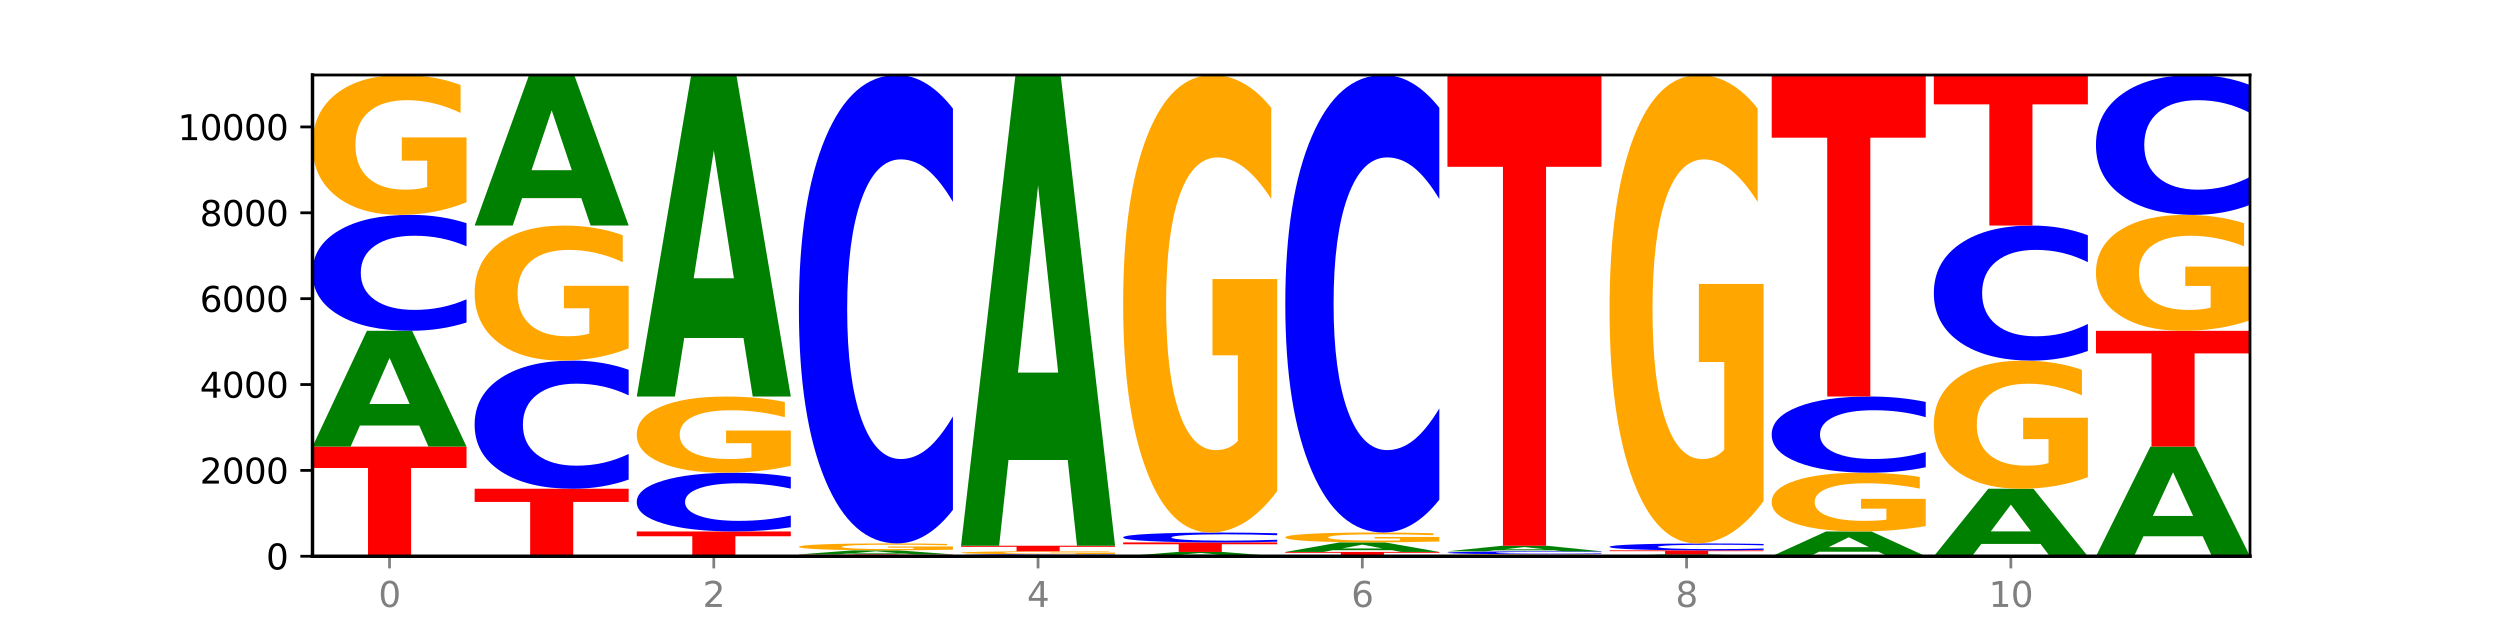
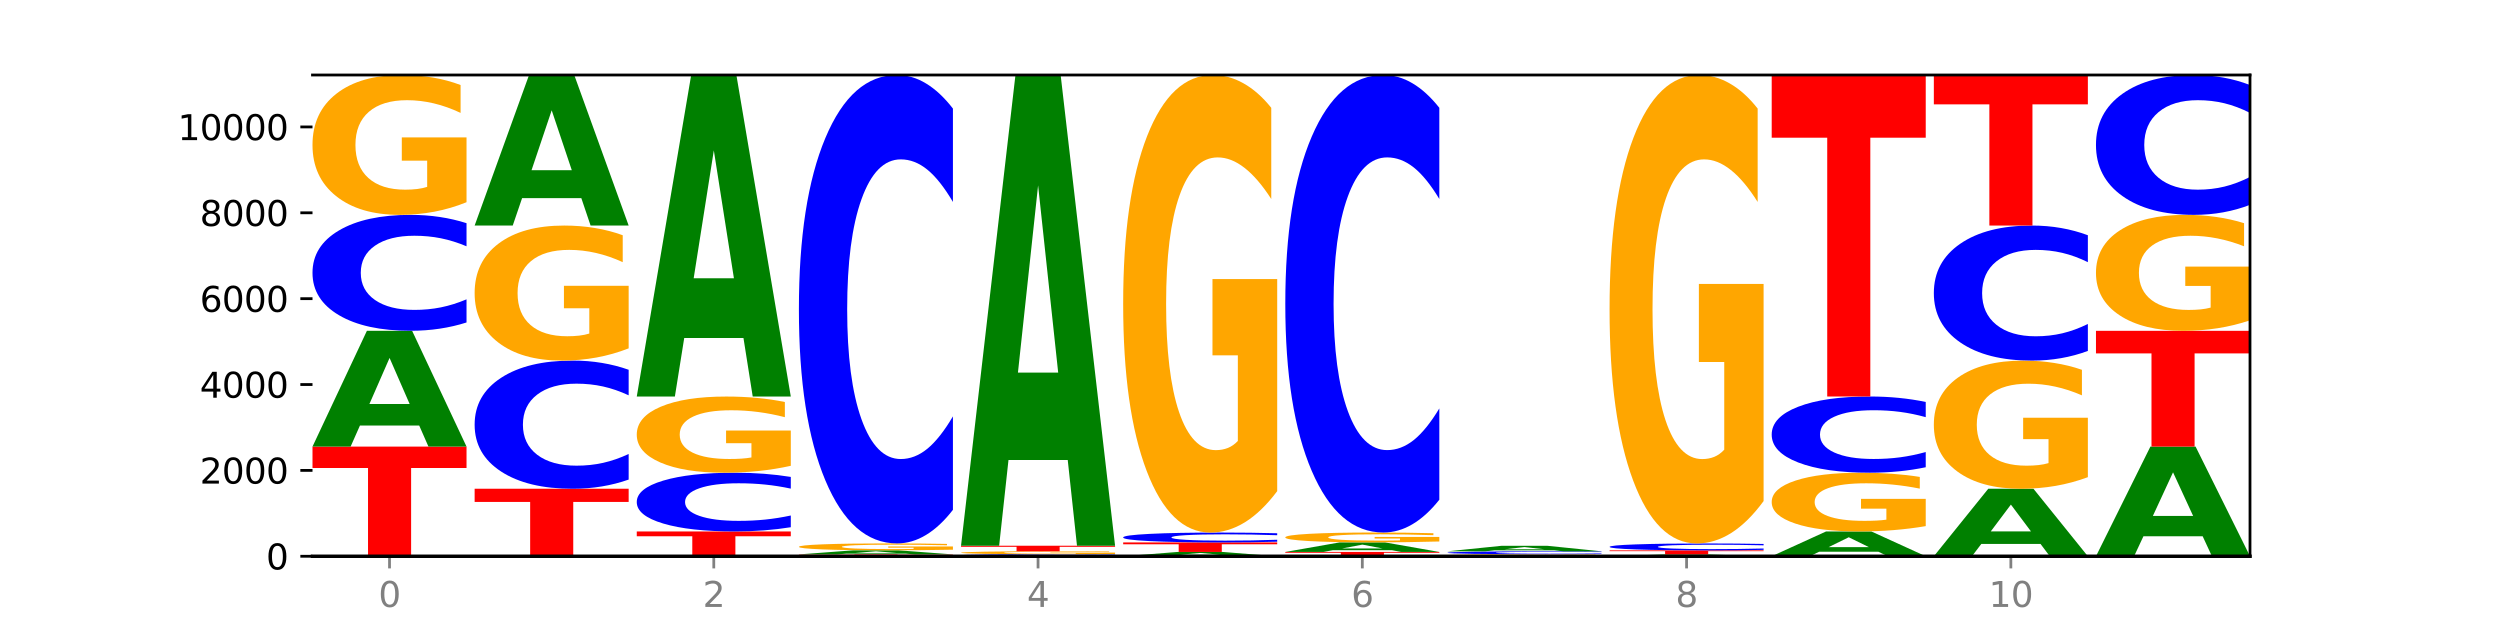
<svg xmlns="http://www.w3.org/2000/svg" xmlns:xlink="http://www.w3.org/1999/xlink" width="720pt" height="180pt" viewBox="0 0 720 180" version="1.1">
  <defs>
    <style type="text/css">*{stroke-linejoin: round; stroke-linecap: butt}</style>
  </defs>
  <g id="figure_1">
    <g id="patch_1">
      <path d="M 0 180  L 720 180  L 720 0  L 0 0  z " style="fill: #ffffff" />
    </g>
    <g id="axes_1">
      <g id="patch_2">
        <path d="M 90 160.2  L 648 160.2  L 648 21.6  L 90 21.6  z " style="fill: #ffffff" />
      </g>
      <g id="line2d_1">
        <path d="M 90 160.2  L 648 160.2  " clip-path="url(#p39bd5f736f)" style="fill: none; stroke: #000000; stroke-width: 0.5; stroke-linecap: square" />
      </g>
      <g id="patch_3">
        <path d="M 90 128.622  L 134.36 128.622  L 134.36 134.781  L 118.401 134.781  L 118.401 160.2  L 105.99 160.2  L 105.99 134.781  L 90 134.781  L 90 128.622  z " clip-path="url(#p39bd5f736f)" style="fill: #ff0000" />
      </g>
      <g id="patch_4">
        <path d="M 120.728 122.546  L 103.668 122.546  L 100.974 128.622  L 90 128.622  L 105.672 95.264  L 118.687 95.264  L 134.36 128.622  L 123.395 128.622  L 120.728 122.546  z M 106.389 116.354  L 117.98 116.354  L 112.194 103.086  L 106.389 116.354  z " clip-path="url(#p39bd5f736f)" style="fill: #008000" />
      </g>
      <g id="patch_5">
        <path d="M 134.36 92.872  Q 130.649 94.058 126.637 94.658  Q 122.624 95.264 118.254 95.264  Q 105.222 95.264 97.611 90.768  Q 90 86.272 90 78.583  Q 90 70.867 97.611 66.378  Q 105.222 61.882 118.254 61.882  Q 122.624 61.882 126.637 62.489  Q 130.649 63.089 134.36 64.275  L 134.36 70.929  Q 130.616 69.357 126.983 68.626  Q 123.351 67.895 119.339 67.895  Q 112.141 67.895 108.017 70.743  Q 103.904 73.584 103.904 78.583  Q 103.904 83.562 108.017 86.41  Q 112.141 89.251 119.339 89.251  Q 123.351 89.251 126.983 88.52  Q 130.616 87.783 134.36 86.21  L 134.36 92.872  z " clip-path="url(#p39bd5f736f)" style="fill: #0000ff" />
      </g>
      <g id="patch_6">
        <path d="M 134.36 58.237  Q 129.886 60.059 125.074 60.975  Q 120.263 61.882 115.133 61.882  Q 103.541 61.882 96.77 56.457  Q 90 51.031 90 41.753  Q 90 32.367 96.89 26.984  Q 103.789 21.6 115.789 21.6  Q 120.412 21.6 124.647 22.332  Q 128.892 23.056 132.65 24.487  L 132.65 32.517  Q 128.773 30.678 124.935 29.771  Q 121.098 28.856 117.24 28.856  Q 110.102 28.856 106.235 32.201  Q 102.367 35.538 102.367 41.753  Q 102.367 47.911 106.096 51.273  Q 109.824 54.626 116.684 54.626  Q 118.553 54.626 120.153 54.435  Q 121.754 54.235 123.026 53.819  L 123.026 46.28  L 115.719 46.28  L 115.719 39.565  L 134.36 39.565  L 134.36 58.237  z " clip-path="url(#p39bd5f736f)" style="fill: #ffa600" />
      </g>
      <g id="patch_7">
        <path d="M 136.695 140.764  L 181.054 140.764  L 181.054 144.554  L 165.095 144.554  L 165.095 160.2  L 152.685 160.2  L 152.685 144.554  L 136.695 144.554  L 136.695 140.764  z " clip-path="url(#p39bd5f736f)" style="fill: #ff0000" />
      </g>
      <g id="patch_8">
        <path d="M 181.054 138.118  Q 177.344 139.429 173.331 140.093  Q 169.319 140.764 164.949 140.764  Q 151.917 140.764 144.306 135.792  Q 136.695 130.819 136.695 122.316  Q 136.695 113.782 144.306 108.817  Q 151.917 103.845 164.949 103.845  Q 169.319 103.845 173.331 104.516  Q 177.344 105.18 181.054 106.491  L 181.054 113.851  Q 177.31 112.112 173.678 111.304  Q 170.045 110.495 166.033 110.495  Q 158.835 110.495 154.711 113.645  Q 150.598 116.787 150.598 122.316  Q 150.598 127.822 154.711 130.972  Q 158.835 134.114 166.033 134.114  Q 170.045 134.114 173.678 133.305  Q 177.31 132.489 181.054 130.751  L 181.054 138.118  z " clip-path="url(#p39bd5f736f)" style="fill: #0000ff" />
      </g>
      <g id="patch_9">
        <path d="M 181.054 100.327  Q 176.581 102.086 171.769 102.97  Q 166.957 103.845 161.827 103.845  Q 150.235 103.845 143.465 98.608  Q 136.695 93.371 136.695 84.415  Q 136.695 75.354 143.584 70.157  Q 150.484 64.96 162.483 64.96  Q 167.106 64.96 171.341 65.667  Q 175.586 66.366 179.344 67.748  L 179.344 75.499  Q 175.467 73.724 171.63 72.848  Q 167.792 71.965 163.935 71.965  Q 156.797 71.965 152.929 75.194  Q 149.062 78.415 149.062 84.415  Q 149.062 90.359 152.79 93.604  Q 156.518 96.841 163.378 96.841  Q 165.247 96.841 166.848 96.656  Q 168.448 96.463 169.721 96.062  L 169.721 88.784  L 162.414 88.784  L 162.414 82.302  L 181.054 82.302  L 181.054 100.327  z " clip-path="url(#p39bd5f736f)" style="fill: #ffa600" />
      </g>
      <g id="patch_10">
        <path d="M 167.423 57.061  L 150.363 57.061  L 147.669 64.96  L 136.695 64.96  L 152.367 21.6  L 165.382 21.6  L 181.054 64.96  L 170.089 64.96  L 167.423 57.061  z M 153.083 49.014  L 164.675 49.014  L 158.888 31.766  L 153.083 49.014  z " clip-path="url(#p39bd5f736f)" style="fill: #008000" />
      </g>
      <g id="patch_11">
        <path d="M 183.389 153.054  L 227.749 153.054  L 227.749 154.447  L 211.79 154.447  L 211.79 160.2  L 199.379 160.2  L 199.379 154.447  L 183.389 154.447  L 183.389 153.054  z " clip-path="url(#p39bd5f736f)" style="fill: #ff0000" />
      </g>
      <g id="patch_12">
        <path d="M 227.749 151.841  Q 224.038 152.442 220.026 152.746  Q 216.014 153.054 211.644 153.054  Q 198.612 153.054 191 150.776  Q 183.389 148.498 183.389 144.602  Q 183.389 140.692 191 138.418  Q 198.612 136.14 211.644 136.14  Q 216.014 136.14 220.026 136.447  Q 224.038 136.751 227.749 137.352  L 227.749 140.724  Q 224.005 139.927 220.372 139.557  Q 216.74 139.186 212.728 139.186  Q 205.53 139.186 201.406 140.629  Q 197.293 142.069 197.293 144.602  Q 197.293 147.125 201.406 148.567  Q 205.53 150.007 212.728 150.007  Q 216.74 150.007 220.372 149.637  Q 224.005 149.263 227.749 148.466  L 227.749 151.841  z " clip-path="url(#p39bd5f736f)" style="fill: #0000ff" />
      </g>
      <g id="patch_13">
        <path d="M 227.749 134.155  Q 223.275 135.147 218.463 135.646  Q 213.652 136.14 208.522 136.14  Q 196.93 136.14 190.159 133.186  Q 183.389 130.232 183.389 125.18  Q 183.389 120.069 190.279 117.138  Q 197.178 114.206 209.178 114.206  Q 213.801 114.206 218.036 114.605  Q 222.281 114.999 226.039 115.778  L 226.039 120.15  Q 222.162 119.149 218.324 118.655  Q 214.487 118.157 210.629 118.157  Q 203.491 118.157 199.624 119.978  Q 195.757 121.795 195.757 125.18  Q 195.757 128.532 199.485 130.363  Q 203.213 132.189 210.073 132.189  Q 211.942 132.189 213.542 132.085  Q 215.143 131.976 216.415 131.749  L 216.415 127.644  L 209.108 127.644  L 209.108 123.988  L 227.749 123.988  L 227.749 134.155  z " clip-path="url(#p39bd5f736f)" style="fill: #ffa600" />
      </g>
      <g id="patch_14">
        <path d="M 214.117 97.336  L 197.057 97.336  L 194.363 114.206  L 183.389 114.206  L 199.062 21.6  L 212.077 21.6  L 227.749 114.206  L 216.784 114.206  L 214.117 97.336  z M 199.778 80.149  L 211.369 80.149  L 205.583 43.313  L 199.778 80.149  z " clip-path="url(#p39bd5f736f)" style="fill: #008000" />
      </g>
      <g id="patch_15">
        <path d="M 230.084 159.668  L 274.444 159.668  L 274.444 159.772  L 258.484 159.772  L 258.484 160.2  L 246.074 160.2  L 246.074 159.772  L 230.084 159.772  L 230.084 159.668  z " clip-path="url(#p39bd5f736f)" style="fill: #ff0000" />
      </g>
      <g id="patch_16">
        <path d="M 260.812 159.454  L 243.752 159.454  L 241.058 159.668  L 230.084 159.668  L 245.756 158.494  L 258.771 158.494  L 274.444 159.668  L 263.478 159.668  L 260.812 159.454  z M 246.473 159.236  L 258.064 159.236  L 252.277 158.769  L 246.473 159.236  z " clip-path="url(#p39bd5f736f)" style="fill: #008000" />
      </g>
      <g id="patch_17">
        <path d="M 274.444 158.314  Q 269.97 158.404 265.158 158.449  Q 260.346 158.494 255.216 158.494  Q 243.624 158.494 236.854 158.226  Q 230.084 157.958 230.084 157.499  Q 230.084 157.035 236.973 156.769  Q 243.873 156.503 255.872 156.503  Q 260.495 156.503 264.73 156.539  Q 268.976 156.575 272.734 156.646  L 272.734 157.043  Q 268.856 156.952 265.019 156.907  Q 261.181 156.862 257.324 156.862  Q 250.186 156.862 246.318 157.027  Q 242.451 157.192 242.451 157.499  Q 242.451 157.803 246.179 157.969  Q 249.907 158.135 256.767 158.135  Q 258.636 158.135 260.237 158.126  Q 261.837 158.116 263.11 158.095  L 263.11 157.723  L 255.803 157.723  L 255.803 157.391  L 274.444 157.391  L 274.444 158.314  z " clip-path="url(#p39bd5f736f)" style="fill: #ffa600" />
      </g>
      <g id="patch_18">
        <path d="M 274.444 146.833  Q 270.733 151.626 266.721 154.051  Q 262.708 156.503 258.338 156.503  Q 245.306 156.503 237.695 138.334  Q 230.084 120.165 230.084 89.093  Q 230.084 57.91 237.695 39.769  Q 245.306 21.6 258.338 21.6  Q 262.708 21.6 266.721 24.052  Q 270.733 26.477 274.444 31.27  L 274.444 58.161  Q 270.699 51.808 267.067 48.854  Q 263.435 45.9 259.422 45.9  Q 252.224 45.9 248.1 57.409  Q 243.987 68.89 243.987 89.093  Q 243.987 109.213 248.1 120.722  Q 252.224 132.203 259.422 132.203  Q 263.435 132.203 267.067 129.249  Q 270.699 126.268 274.444 119.914  L 274.444 146.833  z " clip-path="url(#p39bd5f736f)" style="fill: #0000ff" />
      </g>
      <g id="patch_19">
        <path d="M 321.138 160.158  Q 317.427 160.179 313.415 160.189  Q 309.403 160.2 305.033 160.2  Q 292.001 160.2 284.389 160.122  Q 276.778 160.043 276.778 159.91  Q 276.778 159.775 284.389 159.697  Q 292.001 159.619 305.033 159.619  Q 309.403 159.619 313.415 159.629  Q 317.427 159.64 321.138 159.661  L 321.138 159.776  Q 317.394 159.749 313.762 159.736  Q 310.129 159.724 306.117 159.724  Q 298.919 159.724 294.795 159.773  Q 290.682 159.823 290.682 159.91  Q 290.682 159.996 294.795 160.046  Q 298.919 160.095 306.117 160.095  Q 310.129 160.095 313.762 160.083  Q 317.394 160.07 321.138 160.042  L 321.138 160.158  z " clip-path="url(#p39bd5f736f)" style="fill: #0000ff" />
      </g>
      <g id="patch_20">
        <path d="M 321.138 159.542  Q 316.664 159.58 311.853 159.6  Q 307.041 159.619 301.911 159.619  Q 290.319 159.619 283.549 159.504  Q 276.778 159.389 276.778 159.193  Q 276.778 158.994 283.668 158.88  Q 290.567 158.766 302.567 158.766  Q 307.19 158.766 311.425 158.781  Q 315.67 158.797 319.428 158.827  L 319.428 158.997  Q 315.551 158.958 311.713 158.939  Q 307.876 158.919 304.018 158.919  Q 296.88 158.919 293.013 158.99  Q 289.146 159.061 289.146 159.193  Q 289.146 159.323 292.874 159.394  Q 296.602 159.465 303.462 159.465  Q 305.331 159.465 306.931 159.461  Q 308.532 159.457 309.805 159.448  L 309.805 159.288  L 302.497 159.288  L 302.497 159.146  L 321.138 159.146  L 321.138 159.542  z " clip-path="url(#p39bd5f736f)" style="fill: #ffa600" />
      </g>
      <g id="patch_21">
        <path d="M 276.778 157.171  L 321.138 157.171  L 321.138 157.482  L 305.179 157.482  L 305.179 158.766  L 292.768 158.766  L 292.768 157.482  L 276.778 157.482  L 276.778 157.171  z " clip-path="url(#p39bd5f736f)" style="fill: #ff0000" />
      </g>
      <g id="patch_22">
        <path d="M 307.506 132.474  L 290.446 132.474  L 287.753 157.171  L 276.778 157.171  L 292.451 21.6  L 305.466 21.6  L 321.138 157.171  L 310.173 157.171  L 307.506 132.474  z M 293.167 107.312  L 304.758 107.312  L 298.972 53.386  L 293.167 107.312  z " clip-path="url(#p39bd5f736f)" style="fill: #008000" />
      </g>
      <g id="patch_23">
        <path d="M 354.201 159.975  L 337.141 159.975  L 334.447 160.2  L 323.473 160.2  L 339.145 158.964  L 352.16 158.964  L 367.833 160.2  L 356.867 160.2  L 354.201 159.975  z M 339.862 159.745  L 351.453 159.745  L 345.666 159.253  L 339.862 159.745  z " clip-path="url(#p39bd5f736f)" style="fill: #008000" />
      </g>
      <g id="patch_24">
        <path d="M 323.473 156.219  L 367.833 156.219  L 367.833 156.754  L 351.873 156.754  L 351.873 158.964  L 339.463 158.964  L 339.463 156.754  L 323.473 156.754  L 323.473 156.219  z " clip-path="url(#p39bd5f736f)" style="fill: #ff0000" />
      </g>
      <g id="patch_25">
        <path d="M 367.833 156.015  Q 364.122 156.116 360.11 156.167  Q 356.097 156.219 351.727 156.219  Q 338.695 156.219 331.084 155.836  Q 323.473 155.453 323.473 154.798  Q 323.473 154.141 331.084 153.758  Q 338.695 153.375 351.727 153.375  Q 356.097 153.375 360.11 153.427  Q 364.122 153.478 367.833 153.579  L 367.833 154.146  Q 364.088 154.012 360.456 153.95  Q 356.824 153.887 352.811 153.887  Q 345.614 153.887 341.489 154.13  Q 337.376 154.372 337.376 154.798  Q 337.376 155.222 341.489 155.465  Q 345.614 155.707 352.811 155.707  Q 356.824 155.707 360.456 155.644  Q 364.088 155.581 367.833 155.448  L 367.833 156.015  z " clip-path="url(#p39bd5f736f)" style="fill: #0000ff" />
      </g>
      <g id="patch_26">
        <path d="M 367.833 141.452  Q 363.359 147.414 358.547 150.408  Q 353.735 153.375 348.605 153.375  Q 337.013 153.375 330.243 135.627  Q 323.473 117.879 323.473 87.528  Q 323.473 56.824 330.362 39.212  Q 337.262 21.6 349.262 21.6  Q 353.884 21.6 358.12 23.995  Q 362.365 26.364 366.123 31.046  L 366.123 57.313  Q 362.245 51.298 358.408 48.331  Q 354.57 45.336 350.713 45.336  Q 343.575 45.336 339.708 56.279  Q 335.84 67.195 335.84 87.528  Q 335.84 107.672 339.568 118.669  Q 343.297 129.639 350.156 129.639  Q 352.025 129.639 353.626 129.013  Q 355.227 128.359 356.499 126.998  L 356.499 102.336  L 349.192 102.336  L 349.192 80.369  L 367.833 80.369  L 367.833 141.452  z " clip-path="url(#p39bd5f736f)" style="fill: #ffa600" />
      </g>
      <g id="patch_27">
        <path d="M 370.167 158.964  L 414.527 158.964  L 414.527 159.205  L 398.568 159.205  L 398.568 160.2  L 386.158 160.2  L 386.158 159.205  L 370.167 159.205  L 370.167 158.964  z " clip-path="url(#p39bd5f736f)" style="fill: #ff0000" />
      </g>
      <g id="patch_28">
        <path d="M 400.895 158.461  L 383.835 158.461  L 381.142 158.964  L 370.167 158.964  L 385.84 156.206  L 398.855 156.206  L 414.527 158.964  L 403.562 158.964  L 400.895 158.461  z M 386.556 157.95  L 398.147 157.95  L 392.361 156.853  L 386.556 157.95  z " clip-path="url(#p39bd5f736f)" style="fill: #008000" />
      </g>
      <g id="patch_29">
        <path d="M 414.527 155.949  Q 410.053 156.078 405.242 156.142  Q 400.43 156.206 395.3 156.206  Q 383.708 156.206 376.938 155.823  Q 370.167 155.44 370.167 154.785  Q 370.167 154.123 377.057 153.743  Q 383.956 153.363 395.956 153.363  Q 400.579 153.363 404.814 153.414  Q 409.059 153.466 412.817 153.567  L 412.817 154.133  Q 408.94 154.004 405.102 153.94  Q 401.265 153.875 397.408 153.875  Q 390.269 153.875 386.402 154.111  Q 382.535 154.347 382.535 154.785  Q 382.535 155.22 386.263 155.457  Q 389.991 155.694 396.851 155.694  Q 398.72 155.694 400.321 155.681  Q 401.921 155.667 403.194 155.637  L 403.194 155.105  L 395.887 155.105  L 395.887 154.631  L 414.527 154.631  L 414.527 155.949  z " clip-path="url(#p39bd5f736f)" style="fill: #ffa600" />
      </g>
      <g id="patch_30">
        <path d="M 414.527 143.918  Q 410.817 148.6 406.804 150.968  Q 402.792 153.363 398.422 153.363  Q 385.39 153.363 377.779 135.617  Q 370.167 117.87 370.167 87.522  Q 370.167 57.065 377.779 39.346  Q 385.39 21.6 398.422 21.6  Q 402.792 21.6 406.804 23.995  Q 410.817 26.363 414.527 31.045  L 414.527 57.31  Q 410.783 51.104 407.151 48.219  Q 403.518 45.334 399.506 45.334  Q 392.308 45.334 388.184 56.575  Q 384.071 67.789 384.071 87.522  Q 384.071 107.174 388.184 118.415  Q 392.308 129.629 399.506 129.629  Q 403.518 129.629 407.151 126.743  Q 410.783 123.831 414.527 117.625  L 414.527 143.918  z " clip-path="url(#p39bd5f736f)" style="fill: #0000ff" />
      </g>
      <g id="patch_31">
        <path d="M 461.222 160.147  Q 456.748 160.174 451.936 160.187  Q 447.124 160.2 441.995 160.2  Q 430.403 160.2 423.632 160.122  Q 416.862 160.043 416.862 159.91  Q 416.862 159.774 423.752 159.697  Q 430.651 159.619 442.651 159.619  Q 447.274 159.619 451.509 159.629  Q 455.754 159.64 459.512 159.661  L 459.512 159.776  Q 455.635 159.75 451.797 159.737  Q 447.96 159.724 444.102 159.724  Q 436.964 159.724 433.097 159.772  Q 429.229 159.82 429.229 159.91  Q 429.229 159.998 432.958 160.047  Q 436.686 160.095 443.545 160.095  Q 445.414 160.095 447.015 160.093  Q 448.616 160.09 449.888 160.084  L 449.888 159.975  L 442.581 159.975  L 442.581 159.878  L 461.222 159.878  L 461.222 160.147  z " clip-path="url(#p39bd5f736f)" style="fill: #ffa600" />
      </g>
      <g id="patch_32">
        <path d="M 461.222 159.559  Q 457.511 159.589 453.499 159.604  Q 449.486 159.619 445.116 159.619  Q 432.084 159.619 424.473 159.506  Q 416.862 159.392 416.862 159.199  Q 416.862 159.004 424.473 158.891  Q 432.084 158.778 445.116 158.778  Q 449.486 158.778 453.499 158.793  Q 457.511 158.809 461.222 158.838  L 461.222 159.006  Q 457.478 158.966 453.845 158.948  Q 450.213 158.93 446.2 158.93  Q 439.003 158.93 434.879 159.001  Q 430.766 159.073 430.766 159.199  Q 430.766 159.324 434.879 159.396  Q 439.003 159.467 446.2 159.467  Q 450.213 159.467 453.845 159.449  Q 457.478 159.43 461.222 159.391  L 461.222 159.559  z " clip-path="url(#p39bd5f736f)" style="fill: #0000ff" />
      </g>
      <g id="patch_33">
        <path d="M 447.59 158.488  L 430.53 158.488  L 427.836 158.778  L 416.862 158.778  L 432.534 157.183  L 445.549 157.183  L 461.222 158.778  L 450.257 158.778  L 447.59 158.488  z M 433.251 158.192  L 444.842 158.192  L 439.055 157.557  L 433.251 158.192  z " clip-path="url(#p39bd5f736f)" style="fill: #008000" />
      </g>
      <g id="patch_34">
-         <path d="M 416.862 21.6  L 461.222 21.6  L 461.222 48.042  L 445.263 48.042  L 445.263 157.183  L 432.852 157.183  L 432.852 48.042  L 416.862 48.042  L 416.862 21.6  z " clip-path="url(#p39bd5f736f)" style="fill: #ff0000" />
-       </g>
+         </g>
      <g id="patch_35">
        <path d="M 494.285 160.105  L 477.225 160.105  L 474.531 160.2  L 463.556 160.2  L 479.229 159.681  L 492.244 159.681  L 507.916 160.2  L 496.951 160.2  L 494.285 160.105  z M 479.945 160.009  L 491.536 160.009  L 485.75 159.802  L 479.945 160.009  z " clip-path="url(#p39bd5f736f)" style="fill: #008000" />
      </g>
      <g id="patch_36">
        <path d="M 463.556 158.506  L 507.916 158.506  L 507.916 158.735  L 491.957 158.735  L 491.957 159.681  L 479.547 159.681  L 479.547 158.735  L 463.556 158.735  L 463.556 158.506  z " clip-path="url(#p39bd5f736f)" style="fill: #ff0000" />
      </g>
      <g id="patch_37">
        <path d="M 507.916 158.363  Q 504.206 158.434 500.193 158.47  Q 496.181 158.506 491.811 158.506  Q 478.779 158.506 471.168 158.238  Q 463.556 157.97 463.556 157.511  Q 463.556 157.051 471.168 156.784  Q 478.779 156.516 491.811 156.516  Q 496.181 156.516 500.193 156.552  Q 504.206 156.587 507.916 156.658  L 507.916 157.055  Q 504.172 156.961 500.54 156.918  Q 496.907 156.874 492.895 156.874  Q 485.697 156.874 481.573 157.044  Q 477.46 157.213 477.46 157.511  Q 477.46 157.808 481.573 157.978  Q 485.697 158.148 492.895 158.148  Q 496.907 158.148 500.54 158.104  Q 504.172 158.06 507.916 157.966  L 507.916 158.363  z " clip-path="url(#p39bd5f736f)" style="fill: #0000ff" />
      </g>
      <g id="patch_38">
        <path d="M 507.916 144.309  Q 503.443 150.412 498.631 153.478  Q 493.819 156.516 488.689 156.516  Q 477.097 156.516 470.327 138.345  Q 463.556 120.174 463.556 89.1  Q 463.556 57.663 470.446 39.631  Q 477.346 21.6 489.345 21.6  Q 493.968 21.6 498.203 24.053  Q 502.448 26.477 506.206 31.271  L 506.206 58.165  Q 502.329 52.005 498.492 48.968  Q 494.654 45.902 490.797 45.902  Q 483.659 45.902 479.791 57.106  Q 475.924 68.281 475.924 89.1  Q 475.924 109.723 479.652 120.982  Q 483.38 132.213 490.24 132.213  Q 492.109 132.213 493.71 131.572  Q 495.31 130.904 496.583 129.51  L 496.583 104.261  L 489.276 104.261  L 489.276 81.77  L 507.916 81.77  L 507.916 144.309  z " clip-path="url(#p39bd5f736f)" style="fill: #ffa600" />
      </g>
      <g id="patch_39">
        <path d="M 540.979 158.898  L 523.919 158.898  L 521.225 160.2  L 510.251 160.2  L 525.923 153.054  L 538.938 153.054  L 554.611 160.2  L 543.646 160.2  L 540.979 158.898  z M 526.64 157.572  L 538.231 157.572  L 532.445 154.729  L 526.64 157.572  z " clip-path="url(#p39bd5f736f)" style="fill: #008000" />
      </g>
      <g id="patch_40">
        <path d="M 554.611 151.523  Q 550.137 152.288 545.325 152.673  Q 540.514 153.054 535.384 153.054  Q 523.792 153.054 517.021 150.776  Q 510.251 148.498 510.251 144.602  Q 510.251 140.661 517.141 138.4  Q 524.04 136.14 536.04 136.14  Q 540.663 136.14 544.898 136.447  Q 549.143 136.751 552.901 137.352  L 552.901 140.724  Q 549.024 139.952 545.186 139.571  Q 541.349 139.186 537.491 139.186  Q 530.353 139.186 526.486 140.591  Q 522.619 141.992 522.619 144.602  Q 522.619 147.187 526.347 148.599  Q 530.075 150.007 536.935 150.007  Q 538.804 150.007 540.404 149.927  Q 542.005 149.843 543.277 149.668  L 543.277 146.503  L 535.97 146.503  L 535.97 143.683  L 554.611 143.683  L 554.611 151.523  z " clip-path="url(#p39bd5f736f)" style="fill: #ffa600" />
      </g>
      <g id="patch_41">
        <path d="M 554.611 134.567  Q 550.9 135.346 546.888 135.741  Q 542.875 136.14 538.505 136.14  Q 525.474 136.14 517.862 133.184  Q 510.251 130.228 510.251 125.174  Q 510.251 120.101 517.862 117.149  Q 525.474 114.194 538.505 114.194  Q 542.875 114.194 546.888 114.593  Q 550.9 114.987 554.611 115.767  L 554.611 120.141  Q 550.867 119.108 547.234 118.627  Q 543.602 118.147 539.59 118.147  Q 532.392 118.147 528.268 120.019  Q 524.155 121.887 524.155 125.174  Q 524.155 128.447 528.268 130.319  Q 532.392 132.187 539.59 132.187  Q 543.602 132.187 547.234 131.706  Q 550.867 131.221 554.611 130.187  L 554.611 134.567  z " clip-path="url(#p39bd5f736f)" style="fill: #0000ff" />
      </g>
      <g id="patch_42">
        <path d="M 510.251 21.6  L 554.611 21.6  L 554.611 39.658  L 538.652 39.658  L 538.652 114.194  L 526.241 114.194  L 526.241 39.658  L 510.251 39.658  L 510.251 21.6  z " clip-path="url(#p39bd5f736f)" style="fill: #ff0000" />
      </g>
      <g id="patch_43">
        <path d="M 587.674 156.659  L 570.614 156.659  L 567.92 160.2  L 556.946 160.2  L 572.618 140.764  L 585.633 140.764  L 601.305 160.2  L 590.34 160.2  L 587.674 156.659  z M 573.335 153.052  L 584.926 153.052  L 579.139 145.321  L 573.335 153.052  z " clip-path="url(#p39bd5f736f)" style="fill: #008000" />
      </g>
      <g id="patch_44">
        <path d="M 601.305 137.425  Q 596.832 139.094 592.02 139.933  Q 587.208 140.764 582.078 140.764  Q 570.486 140.764 563.716 135.793  Q 556.946 130.823 556.946 122.322  Q 556.946 113.723 563.835 108.79  Q 570.735 103.857 582.734 103.857  Q 587.357 103.857 591.592 104.528  Q 595.838 105.192 599.595 106.503  L 599.595 113.86  Q 595.718 112.175 591.881 111.344  Q 588.043 110.505 584.186 110.505  Q 577.048 110.505 573.18 113.57  Q 569.313 116.627 569.313 122.322  Q 569.313 127.964 573.041 131.044  Q 576.769 134.116 583.629 134.116  Q 585.498 134.116 587.099 133.941  Q 588.699 133.758 589.972 133.376  L 589.972 126.469  L 582.665 126.469  L 582.665 120.317  L 601.305 120.317  L 601.305 137.425  z " clip-path="url(#p39bd5f736f)" style="fill: #ffa600" />
      </g>
      <g id="patch_45">
        <path d="M 601.305 101.069  Q 597.595 102.451 593.582 103.15  Q 589.57 103.857 585.2 103.857  Q 572.168 103.857 564.557 98.619  Q 556.946 93.38 556.946 84.421  Q 556.946 75.43 564.557 70.199  Q 572.168 64.96 585.2 64.96  Q 589.57 64.96 593.582 65.667  Q 597.595 66.367 601.305 67.749  L 601.305 75.502  Q 597.561 73.67 593.929 72.819  Q 590.297 71.967 586.284 71.967  Q 579.086 71.967 574.962 75.285  Q 570.849 78.596 570.849 84.421  Q 570.849 90.222 574.962 93.541  Q 579.086 96.851 586.284 96.851  Q 590.297 96.851 593.929 95.999  Q 597.561 95.14 601.305 93.308  L 601.305 101.069  z " clip-path="url(#p39bd5f736f)" style="fill: #0000ff" />
      </g>
      <g id="patch_46">
        <path d="M 556.946 21.6  L 601.305 21.6  L 601.305 30.056  L 585.346 30.056  L 585.346 64.96  L 572.936 64.96  L 572.936 30.056  L 556.946 30.056  L 556.946 21.6  z " clip-path="url(#p39bd5f736f)" style="fill: #ff0000" />
      </g>
      <g id="patch_47">
        <path d="M 634.368 154.448  L 617.308 154.448  L 614.614 160.2  L 603.64 160.2  L 619.313 128.622  L 632.328 128.622  L 648 160.2  L 637.035 160.2  L 634.368 154.448  z M 620.029 148.587  L 631.62 148.587  L 625.834 136.026  L 620.029 148.587  z " clip-path="url(#p39bd5f736f)" style="fill: #008000" />
      </g>
      <g id="patch_48">
        <path d="M 603.64 95.277  L 648 95.277  L 648 101.78  L 632.041 101.78  L 632.041 128.622  L 619.63 128.622  L 619.63 101.78  L 603.64 101.78  L 603.64 95.277  z " clip-path="url(#p39bd5f736f)" style="fill: #ff0000" />
      </g>
      <g id="patch_49">
        <path d="M 648 92.255  Q 643.526 93.766 638.714 94.525  Q 633.903 95.277 628.773 95.277  Q 617.181 95.277 610.41 90.779  Q 603.64 86.281 603.64 78.59  Q 603.64 70.808 610.53 66.345  Q 617.429 61.882 629.429 61.882  Q 634.052 61.882 638.287 62.489  Q 642.532 63.089 646.29 64.276  L 646.29 70.932  Q 642.413 69.408 638.575 68.656  Q 634.738 67.897 630.88 67.897  Q 623.742 67.897 619.875 70.67  Q 616.008 73.437 616.008 78.59  Q 616.008 83.694 619.736 86.481  Q 623.464 89.261 630.324 89.261  Q 632.193 89.261 633.793 89.103  Q 635.394 88.937 636.666 88.592  L 636.666 82.342  L 629.359 82.342  L 629.359 76.775  L 648 76.775  L 648 92.255  z " clip-path="url(#p39bd5f736f)" style="fill: #ffa600" />
      </g>
      <g id="patch_50">
        <path d="M 648 58.994  Q 644.289 60.426 640.277 61.15  Q 636.265 61.882 631.895 61.882  Q 618.863 61.882 611.251 56.457  Q 603.64 51.031 603.64 41.753  Q 603.64 32.442 611.251 27.025  Q 618.863 21.6 631.895 21.6  Q 636.265 21.6 640.277 22.332  Q 644.289 23.056 648 24.487  L 648 32.517  Q 644.256 30.62 640.623 29.738  Q 636.991 28.856 632.979 28.856  Q 625.781 28.856 621.657 32.292  Q 617.544 35.721 617.544 41.753  Q 617.544 47.761 621.657 51.198  Q 625.781 54.626 632.979 54.626  Q 636.991 54.626 640.623 53.744  Q 644.256 52.854 648 50.956  L 648 58.994  z " clip-path="url(#p39bd5f736f)" style="fill: #0000ff" />
      </g>
      <g id="matplotlib.axis_1">
        <g id="xtick_1">
          <g id="line2d_2">
            <defs>
              <path id="mdc9089dc6d" d="M 0 0  L 0 3.5  " style="stroke: #808080; stroke-width: 0.8" />
            </defs>
            <g>
              <use xlink:href="#mdc9089dc6d" x="112.18" y="160.2" style="fill: #808080; stroke: #808080; stroke-width: 0.8" />
            </g>
          </g>
          <g id="text_1">
            <g style="fill: #808080" transform="translate(108.999 174.798) scale(0.1 -0.1)">
              <defs>
                <path id="DejaVuSans-30" d="M 2034 4250  Q 1547 4250 1301 3770  Q 1056 3291 1056 2328  Q 1056 1369 1301 889  Q 1547 409 2034 409  Q 2525 409 2770 889  Q 3016 1369 3016 2328  Q 3016 3291 2770 3770  Q 2525 4250 2034 4250  z M 2034 4750  Q 2819 4750 3233 4129  Q 3647 3509 3647 2328  Q 3647 1150 3233 529  Q 2819 -91 2034 -91  Q 1250 -91 836 529  Q 422 1150 422 2328  Q 422 3509 836 4129  Q 1250 4750 2034 4750  z " transform="scale(0.016)" />
              </defs>
              <use xlink:href="#DejaVuSans-30" />
            </g>
          </g>
        </g>
        <g id="xtick_2">
          <g id="line2d_3">
            <g>
              <use xlink:href="#mdc9089dc6d" x="205.569" y="160.2" style="fill: #808080; stroke: #808080; stroke-width: 0.8" />
            </g>
          </g>
          <g id="text_2">
            <g style="fill: #808080" transform="translate(202.388 174.798) scale(0.1 -0.1)">
              <defs>
                <path id="DejaVuSans-32" d="M 1228 531  L 3431 531  L 3431 0  L 469 0  L 469 531  Q 828 903 1448 1529  Q 2069 2156 2228 2338  Q 2531 2678 2651 2914  Q 2772 3150 2772 3378  Q 2772 3750 2511 3984  Q 2250 4219 1831 4219  Q 1534 4219 1204 4116  Q 875 4013 500 3803  L 500 4441  Q 881 4594 1212 4672  Q 1544 4750 1819 4750  Q 2544 4750 2975 4387  Q 3406 4025 3406 3419  Q 3406 3131 3298 2873  Q 3191 2616 2906 2266  Q 2828 2175 2409 1742  Q 1991 1309 1228 531  z " transform="scale(0.016)" />
              </defs>
              <use xlink:href="#DejaVuSans-32" />
            </g>
          </g>
        </g>
        <g id="xtick_3">
          <g id="line2d_4">
            <g>
              <use xlink:href="#mdc9089dc6d" x="298.958" y="160.2" style="fill: #808080; stroke: #808080; stroke-width: 0.8" />
            </g>
          </g>
          <g id="text_3">
            <g style="fill: #808080" transform="translate(295.777 174.798) scale(0.1 -0.1)">
              <defs>
                <path id="DejaVuSans-34" d="M 2419 4116  L 825 1625  L 2419 1625  L 2419 4116  z M 2253 4666  L 3047 4666  L 3047 1625  L 3713 1625  L 3713 1100  L 3047 1100  L 3047 0  L 2419 0  L 2419 1100  L 313 1100  L 313 1709  L 2253 4666  z " transform="scale(0.016)" />
              </defs>
              <use xlink:href="#DejaVuSans-34" />
            </g>
          </g>
        </g>
        <g id="xtick_4">
          <g id="line2d_5">
            <g>
              <use xlink:href="#mdc9089dc6d" x="392.347" y="160.2" style="fill: #808080; stroke: #808080; stroke-width: 0.8" />
            </g>
          </g>
          <g id="text_4">
            <g style="fill: #808080" transform="translate(389.166 174.798) scale(0.1 -0.1)">
              <defs>
                <path id="DejaVuSans-36" d="M 2113 2584  Q 1688 2584 1439 2293  Q 1191 2003 1191 1497  Q 1191 994 1439 701  Q 1688 409 2113 409  Q 2538 409 2786 701  Q 3034 994 3034 1497  Q 3034 2003 2786 2293  Q 2538 2584 2113 2584  z M 3366 4563  L 3366 3988  Q 3128 4100 2886 4159  Q 2644 4219 2406 4219  Q 1781 4219 1451 3797  Q 1122 3375 1075 2522  Q 1259 2794 1537 2939  Q 1816 3084 2150 3084  Q 2853 3084 3261 2657  Q 3669 2231 3669 1497  Q 3669 778 3244 343  Q 2819 -91 2113 -91  Q 1303 -91 875 529  Q 447 1150 447 2328  Q 447 3434 972 4092  Q 1497 4750 2381 4750  Q 2619 4750 2861 4703  Q 3103 4656 3366 4563  z " transform="scale(0.016)" />
              </defs>
              <use xlink:href="#DejaVuSans-36" />
            </g>
          </g>
        </g>
        <g id="xtick_5">
          <g id="line2d_6">
            <g>
              <use xlink:href="#mdc9089dc6d" x="485.736" y="160.2" style="fill: #808080; stroke: #808080; stroke-width: 0.8" />
            </g>
          </g>
          <g id="text_5">
            <g style="fill: #808080" transform="translate(482.555 174.798) scale(0.1 -0.1)">
              <defs>
                <path id="DejaVuSans-38" d="M 2034 2216  Q 1584 2216 1326 1975  Q 1069 1734 1069 1313  Q 1069 891 1326 650  Q 1584 409 2034 409  Q 2484 409 2743 651  Q 3003 894 3003 1313  Q 3003 1734 2745 1975  Q 2488 2216 2034 2216  z M 1403 2484  Q 997 2584 770 2862  Q 544 3141 544 3541  Q 544 4100 942 4425  Q 1341 4750 2034 4750  Q 2731 4750 3128 4425  Q 3525 4100 3525 3541  Q 3525 3141 3298 2862  Q 3072 2584 2669 2484  Q 3125 2378 3379 2068  Q 3634 1759 3634 1313  Q 3634 634 3220 271  Q 2806 -91 2034 -91  Q 1263 -91 848 271  Q 434 634 434 1313  Q 434 1759 690 2068  Q 947 2378 1403 2484  z M 1172 3481  Q 1172 3119 1398 2916  Q 1625 2713 2034 2713  Q 2441 2713 2670 2916  Q 2900 3119 2900 3481  Q 2900 3844 2670 4047  Q 2441 4250 2034 4250  Q 1625 4250 1398 4047  Q 1172 3844 1172 3481  z " transform="scale(0.016)" />
              </defs>
              <use xlink:href="#DejaVuSans-38" />
            </g>
          </g>
        </g>
        <g id="xtick_6">
          <g id="line2d_7">
            <g>
              <use xlink:href="#mdc9089dc6d" x="579.126" y="160.2" style="fill: #808080; stroke: #808080; stroke-width: 0.8" />
            </g>
          </g>
          <g id="text_6">
            <g style="fill: #808080" transform="translate(572.763 174.798) scale(0.1 -0.1)">
              <defs>
                <path id="DejaVuSans-31" d="M 794 531  L 1825 531  L 1825 4091  L 703 3866  L 703 4441  L 1819 4666  L 2450 4666  L 2450 531  L 3481 531  L 3481 0  L 794 0  L 794 531  z " transform="scale(0.016)" />
              </defs>
              <use xlink:href="#DejaVuSans-31" />
              <use xlink:href="#DejaVuSans-30" x="63.623" />
            </g>
          </g>
        </g>
      </g>
      <g id="matplotlib.axis_2">
        <g id="ytick_1">
          <g id="line2d_8">
            <defs>
              <path id="m259b8ef6e3" d="M 0 0  L -3.5 0  " style="stroke: #000000; stroke-width: 0.8" />
            </defs>
            <g>
              <use xlink:href="#m259b8ef6e3" x="90" y="160.2" style="stroke: #000000; stroke-width: 0.8" />
            </g>
          </g>
          <g id="text_7">
            <g transform="translate(76.638 163.999) scale(0.1 -0.1)">
              <use xlink:href="#DejaVuSans-30" />
            </g>
          </g>
        </g>
        <g id="ytick_2">
          <g id="line2d_9">
            <g>
              <use xlink:href="#m259b8ef6e3" x="90" y="135.472" style="stroke: #000000; stroke-width: 0.8" />
            </g>
          </g>
          <g id="text_8">
            <g transform="translate(57.55 139.271) scale(0.1 -0.1)">
              <use xlink:href="#DejaVuSans-32" />
              <use xlink:href="#DejaVuSans-30" x="63.623" />
              <use xlink:href="#DejaVuSans-30" x="127.246" />
              <use xlink:href="#DejaVuSans-30" x="190.869" />
            </g>
          </g>
        </g>
        <g id="ytick_3">
          <g id="line2d_10">
            <g>
              <use xlink:href="#m259b8ef6e3" x="90" y="110.744" style="stroke: #000000; stroke-width: 0.8" />
            </g>
          </g>
          <g id="text_9">
            <g transform="translate(57.55 114.543) scale(0.1 -0.1)">
              <use xlink:href="#DejaVuSans-34" />
              <use xlink:href="#DejaVuSans-30" x="63.623" />
              <use xlink:href="#DejaVuSans-30" x="127.246" />
              <use xlink:href="#DejaVuSans-30" x="190.869" />
            </g>
          </g>
        </g>
        <g id="ytick_4">
          <g id="line2d_11">
            <g>
              <use xlink:href="#m259b8ef6e3" x="90" y="86.016" style="stroke: #000000; stroke-width: 0.8" />
            </g>
          </g>
          <g id="text_10">
            <g transform="translate(57.55 89.815) scale(0.1 -0.1)">
              <use xlink:href="#DejaVuSans-36" />
              <use xlink:href="#DejaVuSans-30" x="63.623" />
              <use xlink:href="#DejaVuSans-30" x="127.246" />
              <use xlink:href="#DejaVuSans-30" x="190.869" />
            </g>
          </g>
        </g>
        <g id="ytick_5">
          <g id="line2d_12">
            <g>
              <use xlink:href="#m259b8ef6e3" x="90" y="61.288" style="stroke: #000000; stroke-width: 0.8" />
            </g>
          </g>
          <g id="text_11">
            <g transform="translate(57.55 65.088) scale(0.1 -0.1)">
              <use xlink:href="#DejaVuSans-38" />
              <use xlink:href="#DejaVuSans-30" x="63.623" />
              <use xlink:href="#DejaVuSans-30" x="127.246" />
              <use xlink:href="#DejaVuSans-30" x="190.869" />
            </g>
          </g>
        </g>
        <g id="ytick_6">
          <g id="line2d_13">
            <g>
              <use xlink:href="#m259b8ef6e3" x="90" y="36.56" style="stroke: #000000; stroke-width: 0.8" />
            </g>
          </g>
          <g id="text_12">
            <g transform="translate(51.188 40.36) scale(0.1 -0.1)">
              <use xlink:href="#DejaVuSans-31" />
              <use xlink:href="#DejaVuSans-30" x="63.623" />
              <use xlink:href="#DejaVuSans-30" x="127.246" />
              <use xlink:href="#DejaVuSans-30" x="190.869" />
              <use xlink:href="#DejaVuSans-30" x="254.492" />
            </g>
          </g>
        </g>
      </g>
      <g id="patch_51">
-         <path d="M 90 160.2  L 90 21.6  " style="fill: none; stroke: #000000; stroke-linejoin: miter; stroke-linecap: square" />
-       </g>
+         </g>
      <g id="patch_52">
        <path d="M 648 160.2  L 648 21.6  " style="fill: none; stroke: #000000; stroke-width: 0.8; stroke-linejoin: miter; stroke-linecap: square" />
      </g>
      <g id="patch_53">
        <path d="M 90 160.2  L 648 160.2  " style="fill: none; stroke: #000000; stroke-linejoin: miter; stroke-linecap: square" />
      </g>
      <g id="patch_54">
        <path d="M 90 21.6  L 648 21.6  " style="fill: none; stroke: #000000; stroke-width: 0.8; stroke-linejoin: miter; stroke-linecap: square" />
      </g>
    </g>
  </g>
  <defs>
    <clipPath id="p39bd5f736f">
      <rect x="90" y="21.6" width="558" height="138.6" />
    </clipPath>
  </defs>
</svg>